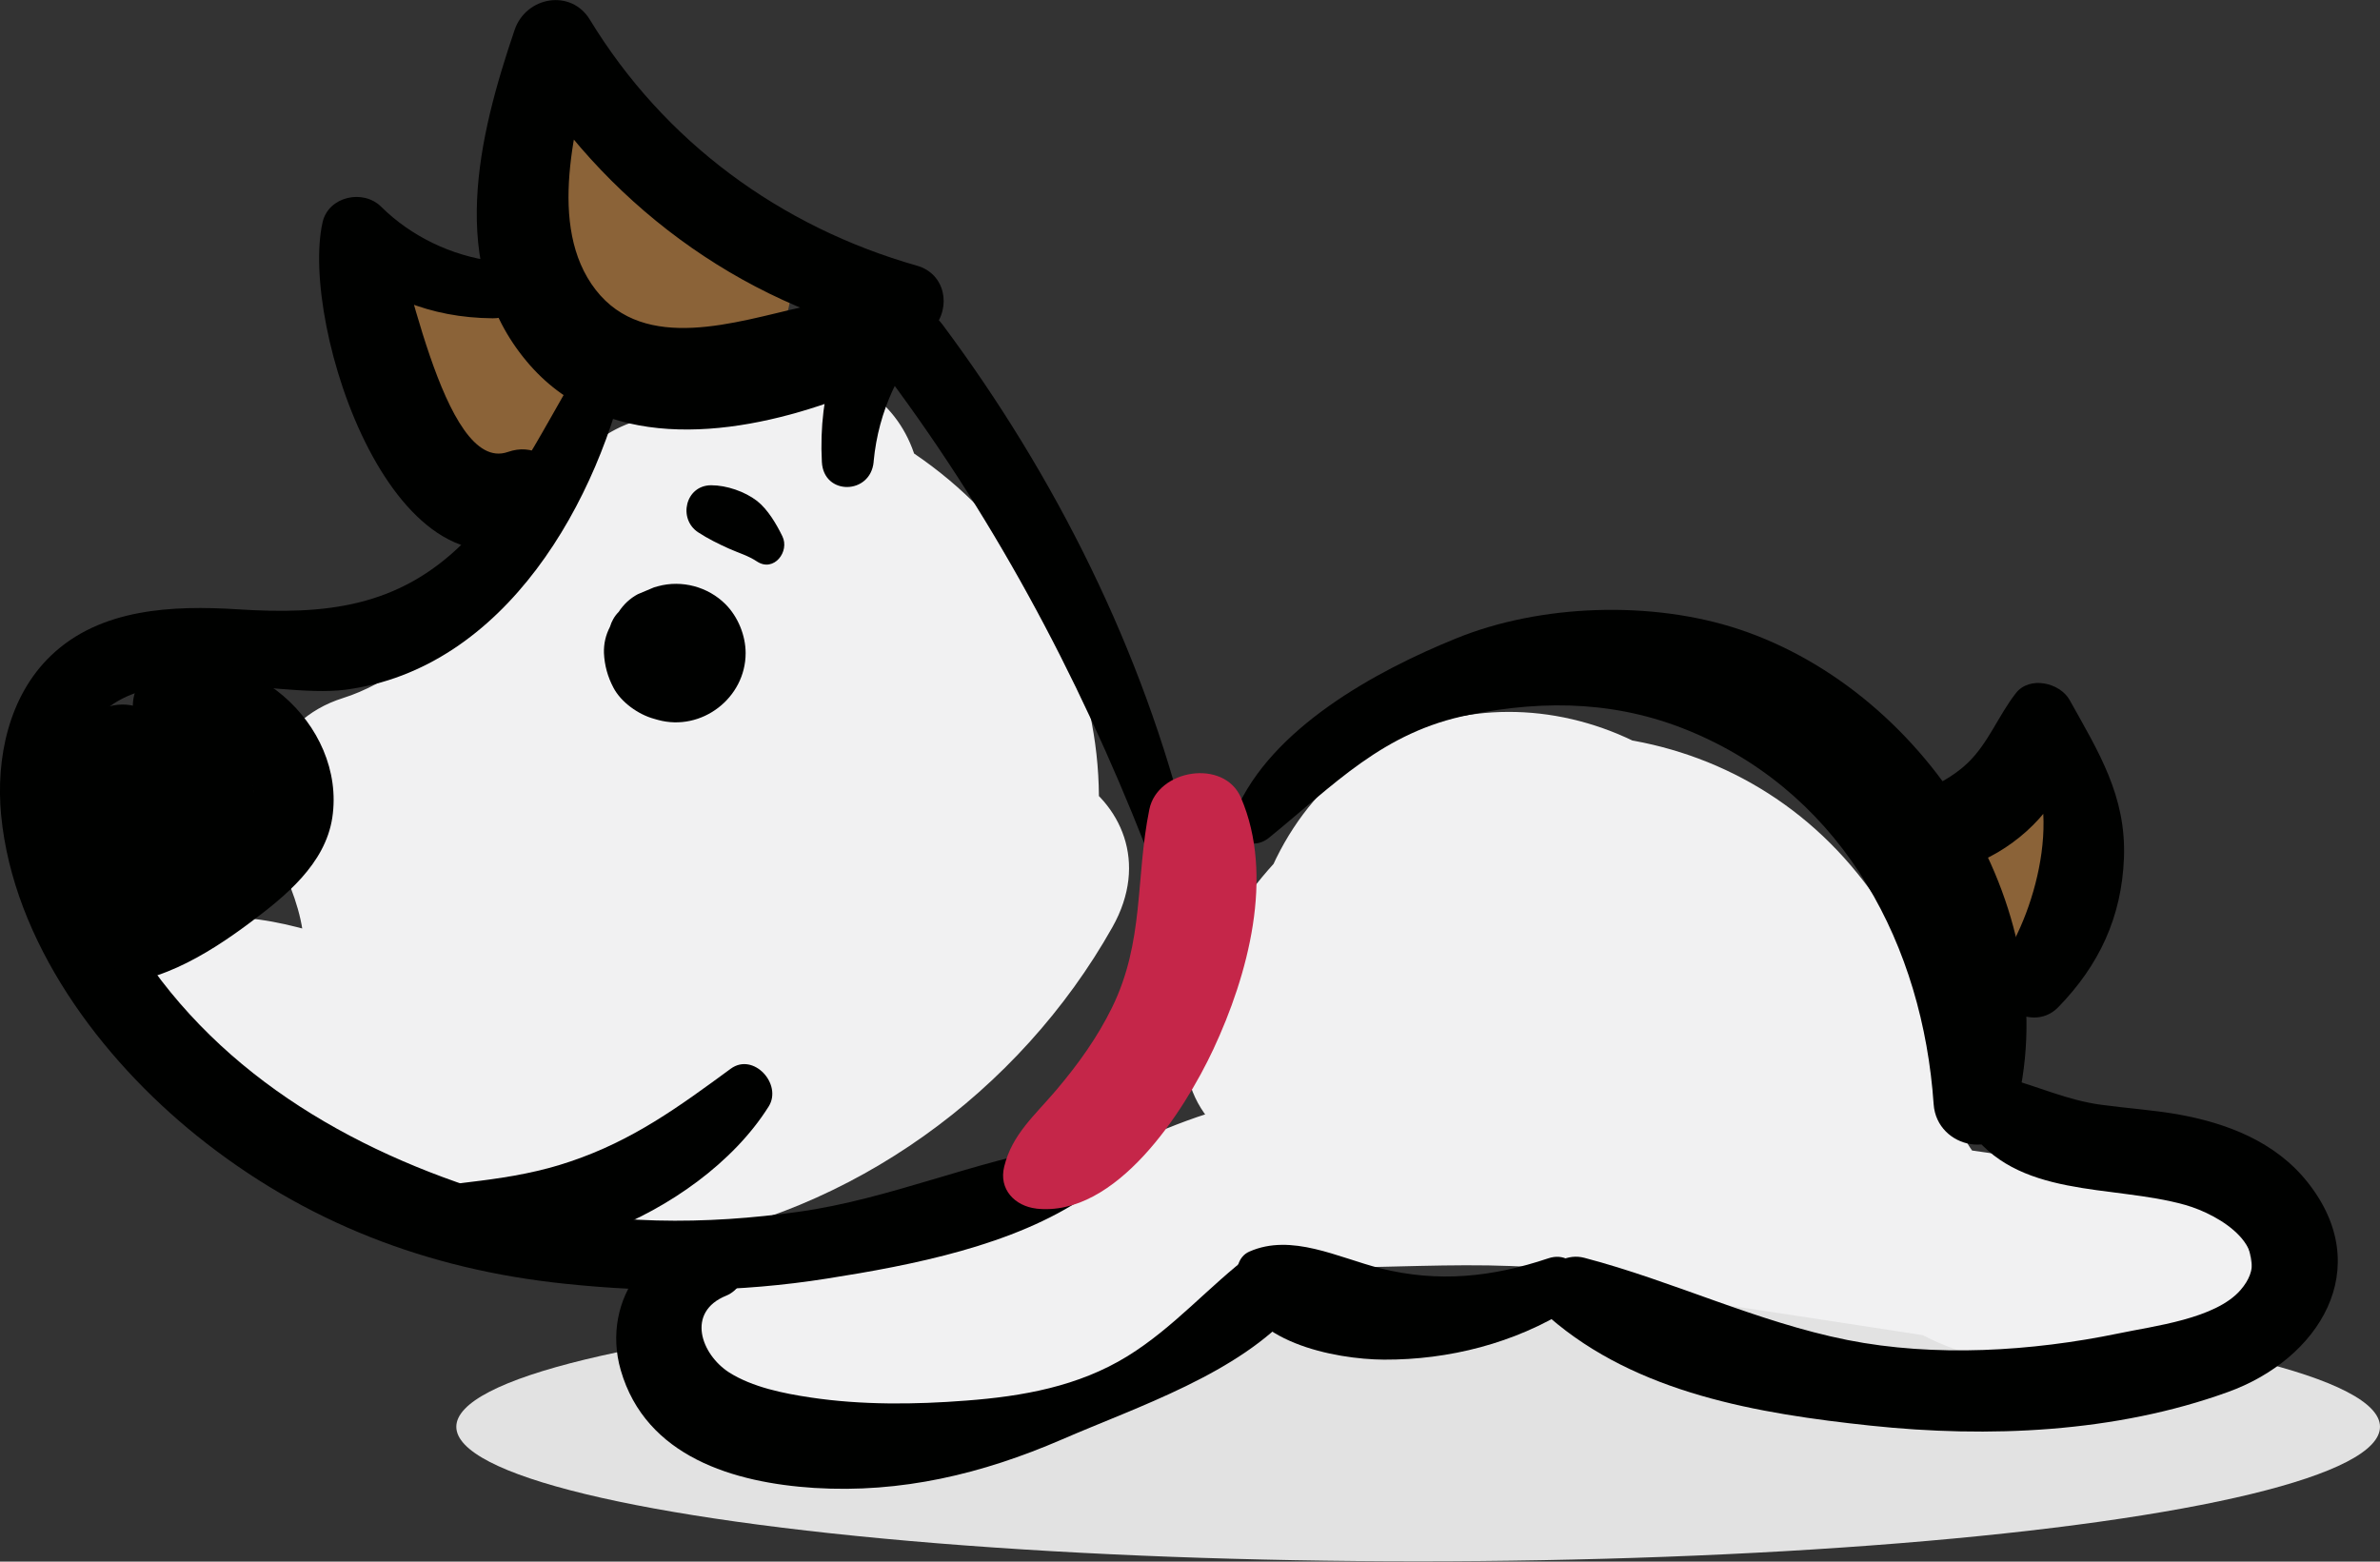
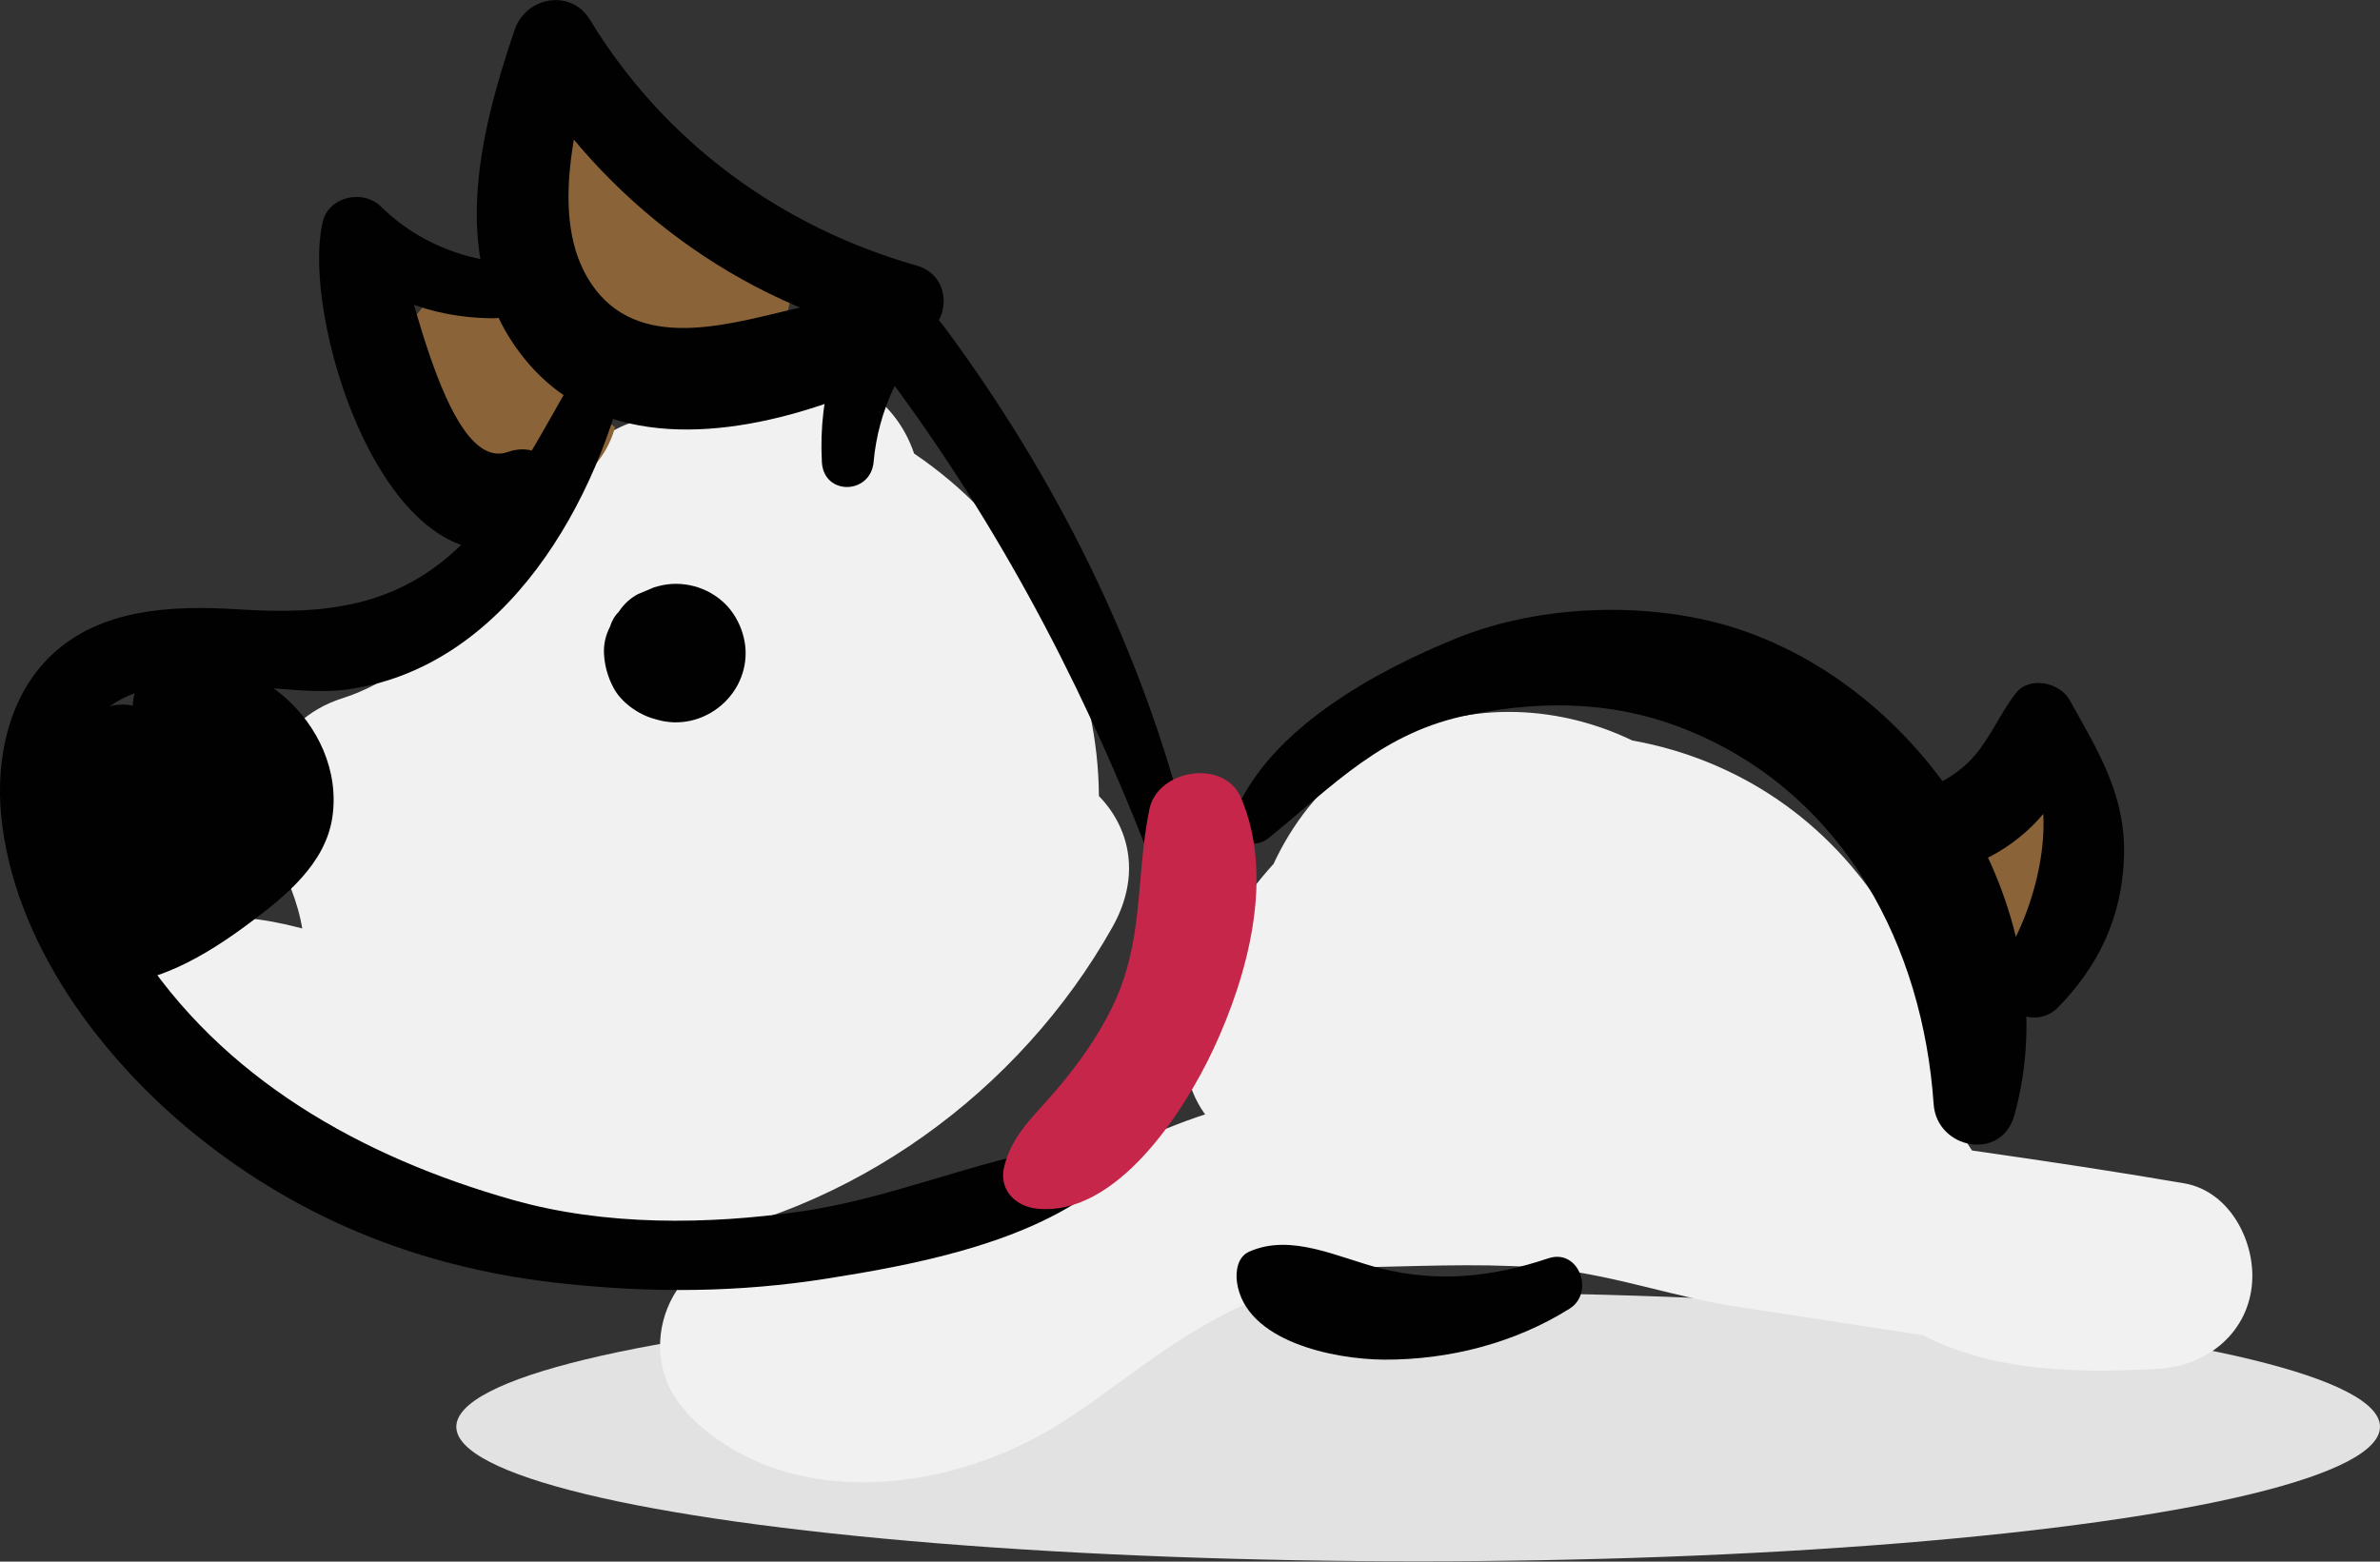
<svg xmlns="http://www.w3.org/2000/svg" id="Camada_2" data-name="Camada 2" viewBox="0 0 83.66 54.9">
  <rect x="0" y="0" width="83.66" height="54.9" fill="#333333" stroke="none" />
  <defs>
    <style>      .cls-1 {        fill: #e2e2e2;      }      .cls-2 {        fill: #f1f1f2;      }      .cls-3 {        fill: #000100;      }      .cls-4 {        fill: #8b6338;      }      .cls-5 {        fill: #c52649;      }    </style>
  </defs>
  <g id="Calculadora">
    <g>
      <ellipse class="cls-1" cx="49.85" cy="50.16" rx="33.81" ry="4.73" />
      <path class="cls-2" d="M5.26,35.52c.52,3.57,4.12,5.79,7.19,7.05,3.52,1.45,7.14,1.72,10.88,1.14,6.61-1.03,12.51-5.32,15.77-11.11,2.59-4.59-4.05-8.31-6.98-4.08-.96,1.38-1.91,2.76-2.87,4.14-1.16,1.68-.31,4.19,1.35,5.16,1.95,1.14,3.91.27,5.16-1.35,5.28-6.84,2.94-16.61-4.31-20.96-2.33-1.4-4.89.03-5.75,2.34-1.61,4.29-1.5,9.13.2,13.39.72,1.81,2.24,3.12,4.3,2.81,1.74-.26,3.63-1.89,3.4-3.85-.51-4.33-1-8.64-1.23-13-.11-2.04-1.49-3.8-3.58-4.05-1.9-.23-4.12.91-4.53,2.96-.39,1.98-.68,3.97-.88,5.98,2.59-.7,5.18-1.4,7.78-2.11-.5-.89-1.05-1.77-1.45-2.71-1.32-3.09-6.8-2.32-7.35.96-.68,4.06-1.32,8.09-1.68,12.2h8.45c-.45-3.86-.9-7.73-1.36-11.59-.22-1.88-1.16-3.54-3.1-4.08-1.84-.51-3.77.35-4.77,1.94-1.08,1.72-1.99,3.74-3.53,5.07-1.21,1.04-2.77,2.29-4.31,2.77-2.53.8-3.33,3.34-2.29,5.62.43.94.83,1.89.91,2.94.18,2.32,1.69,3.77,3.99,3.99s4.61-.03,6.83-.65c3.8-1.06,3.98-6.91,0-7.88-1.05-.26-1.77-.77-2.07-1.76-1.56-5.06-9.53-2.9-7.96,2.19,1.13,3.69,4.02,6.64,7.86,7.45v-7.88c-1.58.49-3,.65-4.66.54,1.33,1.33,2.66,2.66,3.99,3.99-.32-2.89-1.1-5.25-2.9-7.57l-.77,6.01c2.18-1.22,4.46-2.1,6.51-3.57,1.36-.97,2.31-1.84,3.26-3.23.84-1.23,1.62-2.51,2.41-3.78-2.63-.71-5.25-1.42-7.88-2.13.45,3.86.9,7.73,1.36,11.59.24,2.09,1.42,3.88,3.66,4.15,1.88.22,4.32-.92,4.64-3.03.61-4.08.97-8.14,1.28-12.25-2.5.68-4.99,1.35-7.49,2.03.31.59.52,1.25.77,1.87.68,1.74,2.05,3.06,4.02,3.06,1.72,0,3.7-1.28,4.02-3.06.36-1.98.62-3.98.78-5.99-2.7.37-5.4.73-8.1,1.1.67,3.96,1.08,7.92,1.49,11.9,2.57-.35,5.14-.7,7.7-1.04-1.17-3.07-1.22-6.1-.21-9.22-1.92.78-3.84,1.56-5.75,2.34,3.37,1.82,4.96,6.39,2.33,9.62l5.34,5.34c1.1-1.27,2.19-2.55,3.29-3.82l-6.35-4.9c-2.42,3.4-6.62,5.78-10.31,6.12-2.38.21-4.61-.05-6.71-.6-2.46-.64-4.78-1.86-7.37-1.78-1.83.05-2.73,1.59-2.48,3.26h0Z" />
      <path class="cls-2" d="M24.1,49.64c3.46,3.6,9.32,2.87,13.24.36,1.79-1.15,3.39-2.54,5.26-3.56,1.68-.91,3.91-1.86,5.82-1.9s4.25-.14,6.24.08c2.19.24,4.33,1.02,6.52,1.34,4.89.73,9.78,1.54,14.69,2.16v-6.64c-2.46.3-5.96,1.01-6.98-1.87-.52-1.46-.7-3.02-1.18-4.48-.57-1.75-1.45-3.29-2.64-4.69-5.06-5.95-14.07-6.05-19.66-.9,2.32,1.35,4.63,2.7,6.95,4.05.23-.71.7-.94,1.29-.34,1.34-2.31,2.69-4.61,4.03-6.92-6.76-2.03-14.36,2.93-15.91,9.64-.59,2.57,1.16,4.67,3.71,4.86,4.81.36,9.62.93,14.43,1.22,1.95.12,3.6-1.74,3.6-3.6,0-2.11-1.66-3.41-3.6-3.6-1.4-.14-3.17-.54-4.24-1.52-1.14,1.96-2.28,3.92-3.42,5.88,1.38.28,2.56.56,3.99.46,4.99-.37,5.12-7.75,0-7.86-1.44-.03-2.62.26-3.99.62-2.79.72-3.61,5.09-.84,6.43,2.49,1.21,4.8,2.52,7.55,3.07.64-2.32,1.28-4.63,1.92-6.95-5.11-.72-10.27-1.17-15.39-1.82,1.24,1.62,2.47,3.24,3.71,4.86.39-1.37,1.26-2.4,2.53-3.12.57-.32,1.3-.62,2.18-.72-.49.05.43.02.56.03-.07,0,1.64.21,1.03.1,1.83.33,3.69-.22,4.68-1.9.86-1.46.77-3.89-.65-5.02-5.3-4.25-12.84-2.67-15.17,3.98-1.43,4.1,4.11,6.75,6.95,4.05,1.61-1.53,4.11-2.34,6.25-1.54,2.28.86,3.38,2.87,4.2,5.03,1.08,2.85,2.24,5.58,4.81,7.41,2.69,1.91,6.15,1.98,9.32,1.8,1.64-.1,3.06-1.19,3.26-2.88.18-1.5-.73-3.36-2.38-3.64-4.58-.79-9.2-1.38-13.8-2.07-2.29-.34-4.57-.47-6.87-.65-2.15-.16-4.22-.8-6.39-.65s-4.43.16-6.5.7c-2.04.53-3.88,1.5-5.78,2.39-3.53,1.65-7.06,2.66-10.95,2.61-2.94-.03-4.33,3.64-2.36,5.69h0Z" />
      <path class="cls-4" d="M22.85,8.27l-.31.41c1.07-.44,2.14-.87,3.21-1.31.57.22-.09-.05-.21-.12-.22-.12-.44-.24-.65-.36s-.42-.25-.63-.4c.49.34-.1-.12-.18-.19-.09-.09-.54-.65-.21-.19-.15-.2-.26-.42-.4-.63-.27-.41.04.12-.08-.15-.25-.58-.47-.98-.87-1.47-1.22-1.49-3.91-.65-4.3,1.14-.42,1.93.63,3.87,1.83,5.33,1.07,1.3,2.51,2.24,4.18,2.54,1.68.3,3.31-.56,3.55-2.37.22-1.63-1.06-3.28-2.79-3.22-.95.03-1.57.22-2.15,1h0Z" />
-       <path class="cls-4" d="M20.9,14.47c.12-.34.18-.53.16-1.03-.03-.62-.18-1.25-.48-1.79-.1-.15-.21-.29-.33-.43-.09-.16-.21-.3-.34-.42-.05-.05-.11-.1-.16-.15l-.32-.3c-.05-.05-.11-.1-.16-.15l-.72-.55c-.3-.13-.61-.26-.92-.39-.62-.17-1.24-.17-1.86,0-.59.17-1.11.47-1.54.9-.43.44-.73.95-.9,1.54-.17.62-.17,1.24,0,1.86.13.31.25.61.39.92l.55.72c.06.07.12.13.18.19l.39.42c.25.26.53.49.85.68.26.19.56.31.88.38.47.15.94.17,1.41.06.56-.07.46-.05.96-.26.42-.14.78-.37,1.09-.7.42-.42.71-.92.87-1.5h0Z" />
+       <path class="cls-4" d="M20.9,14.47c.12-.34.18-.53.16-1.03-.03-.62-.18-1.25-.48-1.79-.1-.15-.21-.29-.33-.43-.09-.16-.21-.3-.34-.42-.05-.05-.11-.1-.16-.15l-.32-.3c-.05-.05-.11-.1-.16-.15c-.3-.13-.61-.26-.92-.39-.62-.17-1.24-.17-1.86,0-.59.17-1.11.47-1.54.9-.43.44-.73.95-.9,1.54-.17.62-.17,1.24,0,1.86.13.31.25.61.39.92l.55.72c.06.07.12.13.18.19l.39.42c.25.26.53.49.85.68.26.19.56.31.88.38.47.15.94.17,1.41.06.56-.07.46-.05.96-.26.42-.14.78-.37,1.09-.7.42-.42.71-.92.87-1.5h0Z" />
      <path class="cls-4" d="M71.09,33.19c.71,0,1.46-.31,1.96-.81.27-.25.46-.55.57-.89.17-.33.25-.69.24-1.07-.03-.72-.27-1.46-.81-1.96s-1.21-.81-1.96-.81c-.71,0-1.46.31-1.96.81-.27.25-.46.55-.57.89-.17.33-.25.69-.24,1.07.03.72.27,1.46.81,1.96s1.21.81,1.96.81h0Z" />
      <g>
        <path class="cls-3" d="M20.93,12.04c-1.53,2.32-2.64,5.04-4.63,7.03-2.3,2.29-4.87,2.55-7.96,2.35-2.26-.14-4.81-.04-6.55,1.63C.3,24.48-.15,26.67.04,28.66c.43,4.45,3.49,8.54,6.88,11.27,3.79,3.05,8.12,4.7,12.92,5.2,3.11.33,6.14.31,9.23-.18,2.99-.47,6.56-1.16,9.1-2.89.94-.64.33-1.95-.75-1.77-3.16.52-6.13,1.86-9.33,2.31s-6.81.51-10.08-.42c-5.28-1.5-10.21-4.24-13.23-8.98-1.21-1.9-2.97-5.12-1.75-7.4,1.57-2.93,6.53-1.22,9.1-1.55,5.64-.73,8.96-6.66,10-11.7.15-.73-.78-1.13-1.19-.5h0Z" />
        <path class="cls-3" d="M3.38,34.55c1.91.25,3.92-1,5.39-2.1,1.25-.93,2.66-2.07,2.91-3.7.5-3.3-3.03-6.38-6.18-5.23-1.18.43-1.13,2.57.32,2.37,1.95-.26,4.18,1.6,2.51,3.38-1.6,1.71-3.33,2.62-5.42,3.58-.93.43-.32,1.6.46,1.7h0Z" />
        <path class="cls-3" d="M4.67,32.11c-.12-2.02-.36-4.08-.31-6.1.04-1.63-2.48-2-2.86-.39-.55,2.37.12,5.62,1.4,7.68.83,1.34,3.23.89,3.13-.85-.06-1.02.05-2.05.01-3.08s-.13-2.04-.12-3.07c-1.05.14-2.1.28-3.15.43.33,1.66.67,3.33,1.22,4.93.59,1.7,3.52,1.58,3.35-.45-.16-1.91-.3-3.68-.69-5.56l-2.29.63c.46,1.17.96,2.32,1.46,3.47.47,1.09,2.39.81,2.58-.34.18-1.06.15-2-.1-3.05-.42-1.73-2.95-.98-2.64.73.1.54.09,1.03.01,1.58l2.58-.34c-.57-.99-1.13-1.99-1.74-2.95-.57-.91-2.37-.65-2.21.6.19,1.51.14,3.34-.33,4.79h3.29c-.32-1.66-.87-3.28-1.42-4.88-.66-1.94-3.61-1.17-3.1.85.4,1.58.42,3.7-.04,5.28h3.24c-.23-1.07-.65-2.11-.91-3.18s-.39-2.18-.75-3.2c-.94.26-1.87.52-2.81.77.48,1.96.68,4.02,1,6.01.2,1.23,2.25.95,2.18-.29h0Z" />
        <path class="cls-3" d="M6.39,27.64c.26,1.44-.32,2.62-1.2,3.72-1.1,1.37.57,3.08,1.93,1.93,1.77-1.48,2.21-4.16,1.64-6.31-.42-1.55-2.65-.88-2.37.65h0Z" />
-         <path class="cls-3" d="M14.68,43.37c1.38,1.63,4.98.57,6.64-.07,2.18-.83,4.45-2.41,5.7-4.4.49-.78-.53-1.91-1.33-1.33-1.84,1.35-3.44,2.52-5.63,3.26-1.05.36-2.08.54-3.17.68-.92.12-1.54.12-2.21.76-.32.31-.27.78,0,1.09h0Z" />
-         <path class="cls-3" d="M25.53,43.62c-2.63-.47-4.43,2.07-3.71,4.55.88,3.05,3.99,3.96,6.8,4.14,3.06.19,5.9-.49,8.7-1.7,2.67-1.16,6.23-2.32,8.19-4.57.86-.99-.31-2.87-1.51-1.96-1.52,1.15-2.72,2.58-4.37,3.6-1.72,1.06-3.68,1.41-5.67,1.56-1.79.14-3.68.16-5.47-.11-.94-.14-2.04-.36-2.86-.88-.98-.63-1.53-2.12-.1-2.7.79-.32,1.08-1.72,0-1.91h0Z" />
        <path class="cls-3" d="M43.48,45.07c.29,2.1,3.43,2.72,5.17,2.73,2.28.01,4.59-.58,6.52-1.79.9-.56.33-2.14-.75-1.77-1.97.66-3.86.86-5.9.35-1.49-.38-3.12-1.24-4.6-.59-.42.18-.49.69-.44,1.07h0Z" />
-         <path class="cls-3" d="M54.46,46.31c3.08,2.68,7.35,3.39,11.29,3.81,4.14.44,8.61.25,12.56-1.18,3.2-1.15,5.21-4.34,2.81-7.37-1.14-1.44-2.85-2.09-4.6-2.4-.88-.15-1.78-.21-2.66-.33-1.19-.16-2.21-.64-3.35-.95-.95-.25-1.94.86-1.34,1.75,1.7,2.52,5.05,1.99,7.64,2.72,1.24.35,3.2,1.55,1.95,2.99-.88,1.02-3.07,1.27-4.3,1.53-3.05.63-6.45.84-9.52.23-3.2-.64-6.12-2.07-9.25-2.89-1.15-.3-2.19,1.24-1.21,2.09h0Z" />
        <path class="cls-3" d="M44.61,29.45c2.29-1.86,4-3.72,7.04-4.32,2.74-.55,5.34-.47,7.93.65,5.29,2.28,8.01,7.51,8.39,13.04.11,1.58,2.39,2.03,2.84.38,1.93-7-2.97-14.85-9.69-17.08-3.05-1.01-6.97-.89-9.95.33-2.81,1.14-6.49,3.15-7.74,6.09-.34.79.49,1.47,1.18.91h0Z" />
        <path class="cls-3" d="M66.77,30.67c3.05.6,6.83-2.54,6.11-5.77l-2.01,1.17c1.8,1.92.76,5.9-.54,7.78-.84,1.22,1.02,2.59,2.02,1.56,1.44-1.48,2.23-3.17,2.31-5.25.08-2.18-.89-3.72-1.91-5.55-.34-.61-1.41-.86-1.89-.24-.61.78-.97,1.76-1.69,2.45-.76.73-1.79,1.06-2.71,1.53-.94.48-.75,2.11.3,2.32h0Z" />
        <path class="cls-3" d="M41.76,29.35c-1.59-6.48-4.65-12.6-8.63-17.94-1.01-1.36-3.32-.01-2.29,1.34,3.98,5.23,7.03,10.91,9.43,17.02.36.91,1.73.58,1.49-.41h0Z" />
        <path class="cls-3" d="M30.71,16.22c.17-1.8.92-3.32,2.1-4.68.64-.74.42-1.92-.58-2.2-4.81-1.37-8.88-4.36-11.49-8.64-.67-1.11-2.25-.82-2.65.35-1.27,3.74-2.39,8.29.42,11.65,2.65,3.18,7.1,2.68,10.6,1.46,2.11-.74,1.28-3.85-.93-3.36-2.29.51-5.51,1.62-7.24-.61s-.71-5.84-.06-8.36l-2.65.35c2.94,4.89,7.71,8.47,13.3,9.72-.19-.73-.39-1.47-.58-2.2-1.49,1.92-2.19,4.1-2.06,6.54.06,1.19,1.71,1.16,1.82,0h0Z" />
        <path class="cls-3" d="M17.33,9.18c-1.46-.19-2.88-.87-3.93-1.91-.63-.63-1.85-.37-2.06.54-.82,3.61,2.55,13.97,7.75,11.01,1.54-.88.52-3.55-1.24-2.93-2.29.8-3.6-7.03-4.26-8.38-.65.5-1.29,1-1.94,1.49,1.7,1.41,3.44,2.17,5.67,2.19,1.34.01,1.25-1.86,0-2.02h0Z" />
        <path class="cls-3" d="M22.99,25.27l.14.04c1.53.42,3.08-.77,3.08-2.35,0-.62-.27-1.28-.71-1.72-.61-.61-1.53-.86-2.37-.63l-.14.04-.57.24c-.28.15-.5.36-.67.62-.15.15-.25.33-.31.53-.15.29-.22.59-.21.92.02.43.13.83.33,1.21.27.52.88.95,1.43,1.1h0Z" />
-         <path class="cls-3" d="M27.5,18.85c-.21-.43-.51-.94-.89-1.24-.43-.33-1.07-.55-1.61-.55-.91,0-1.18,1.19-.45,1.66.32.21.72.41,1.08.57s.66.24.98.45c.59.39,1.16-.35.89-.89h0Z" />
        <path class="cls-5" d="M36.42,42.49c2.81.32,5.21-3.42,6.23-5.6,1.22-2.61,2.16-6.09.97-8.85-.6-1.38-2.94-.99-3.22.42-.49,2.42-.17,4.63-1.31,6.96-.52,1.06-1.19,1.99-1.95,2.89s-1.56,1.56-1.84,2.7c-.2.8.37,1.39,1.13,1.48h0Z" />
      </g>
    </g>
  </g>
</svg>